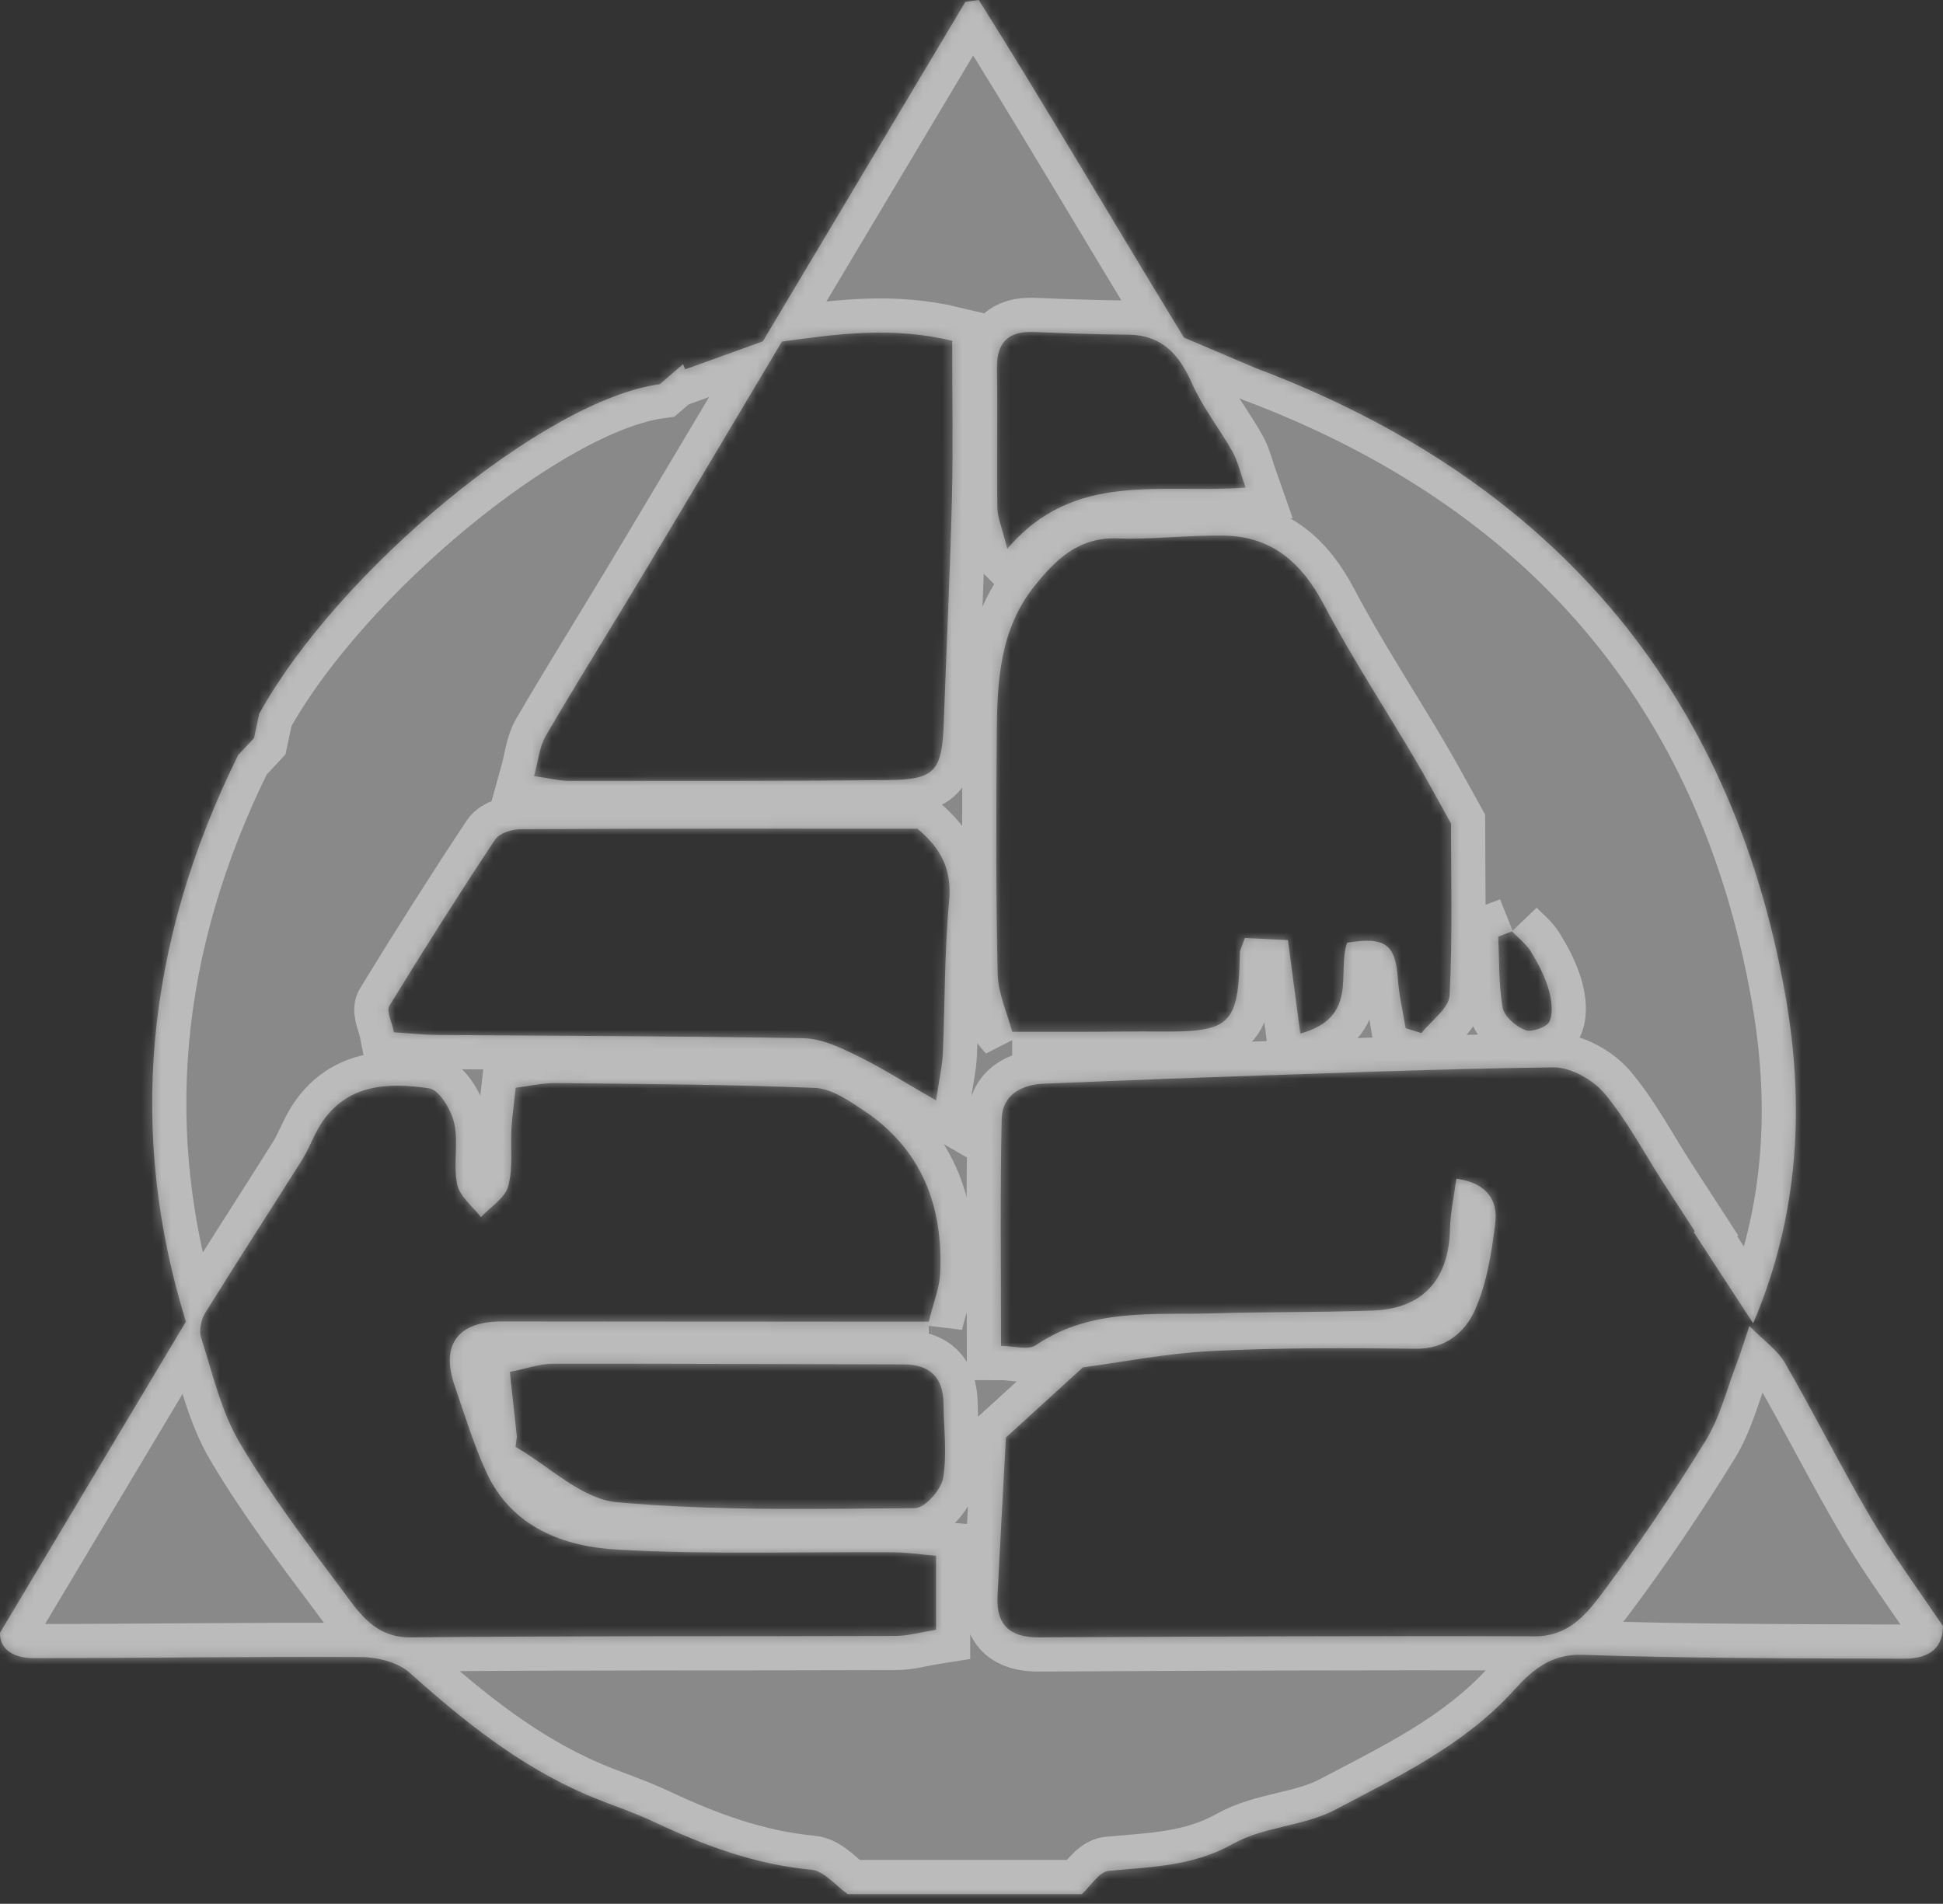
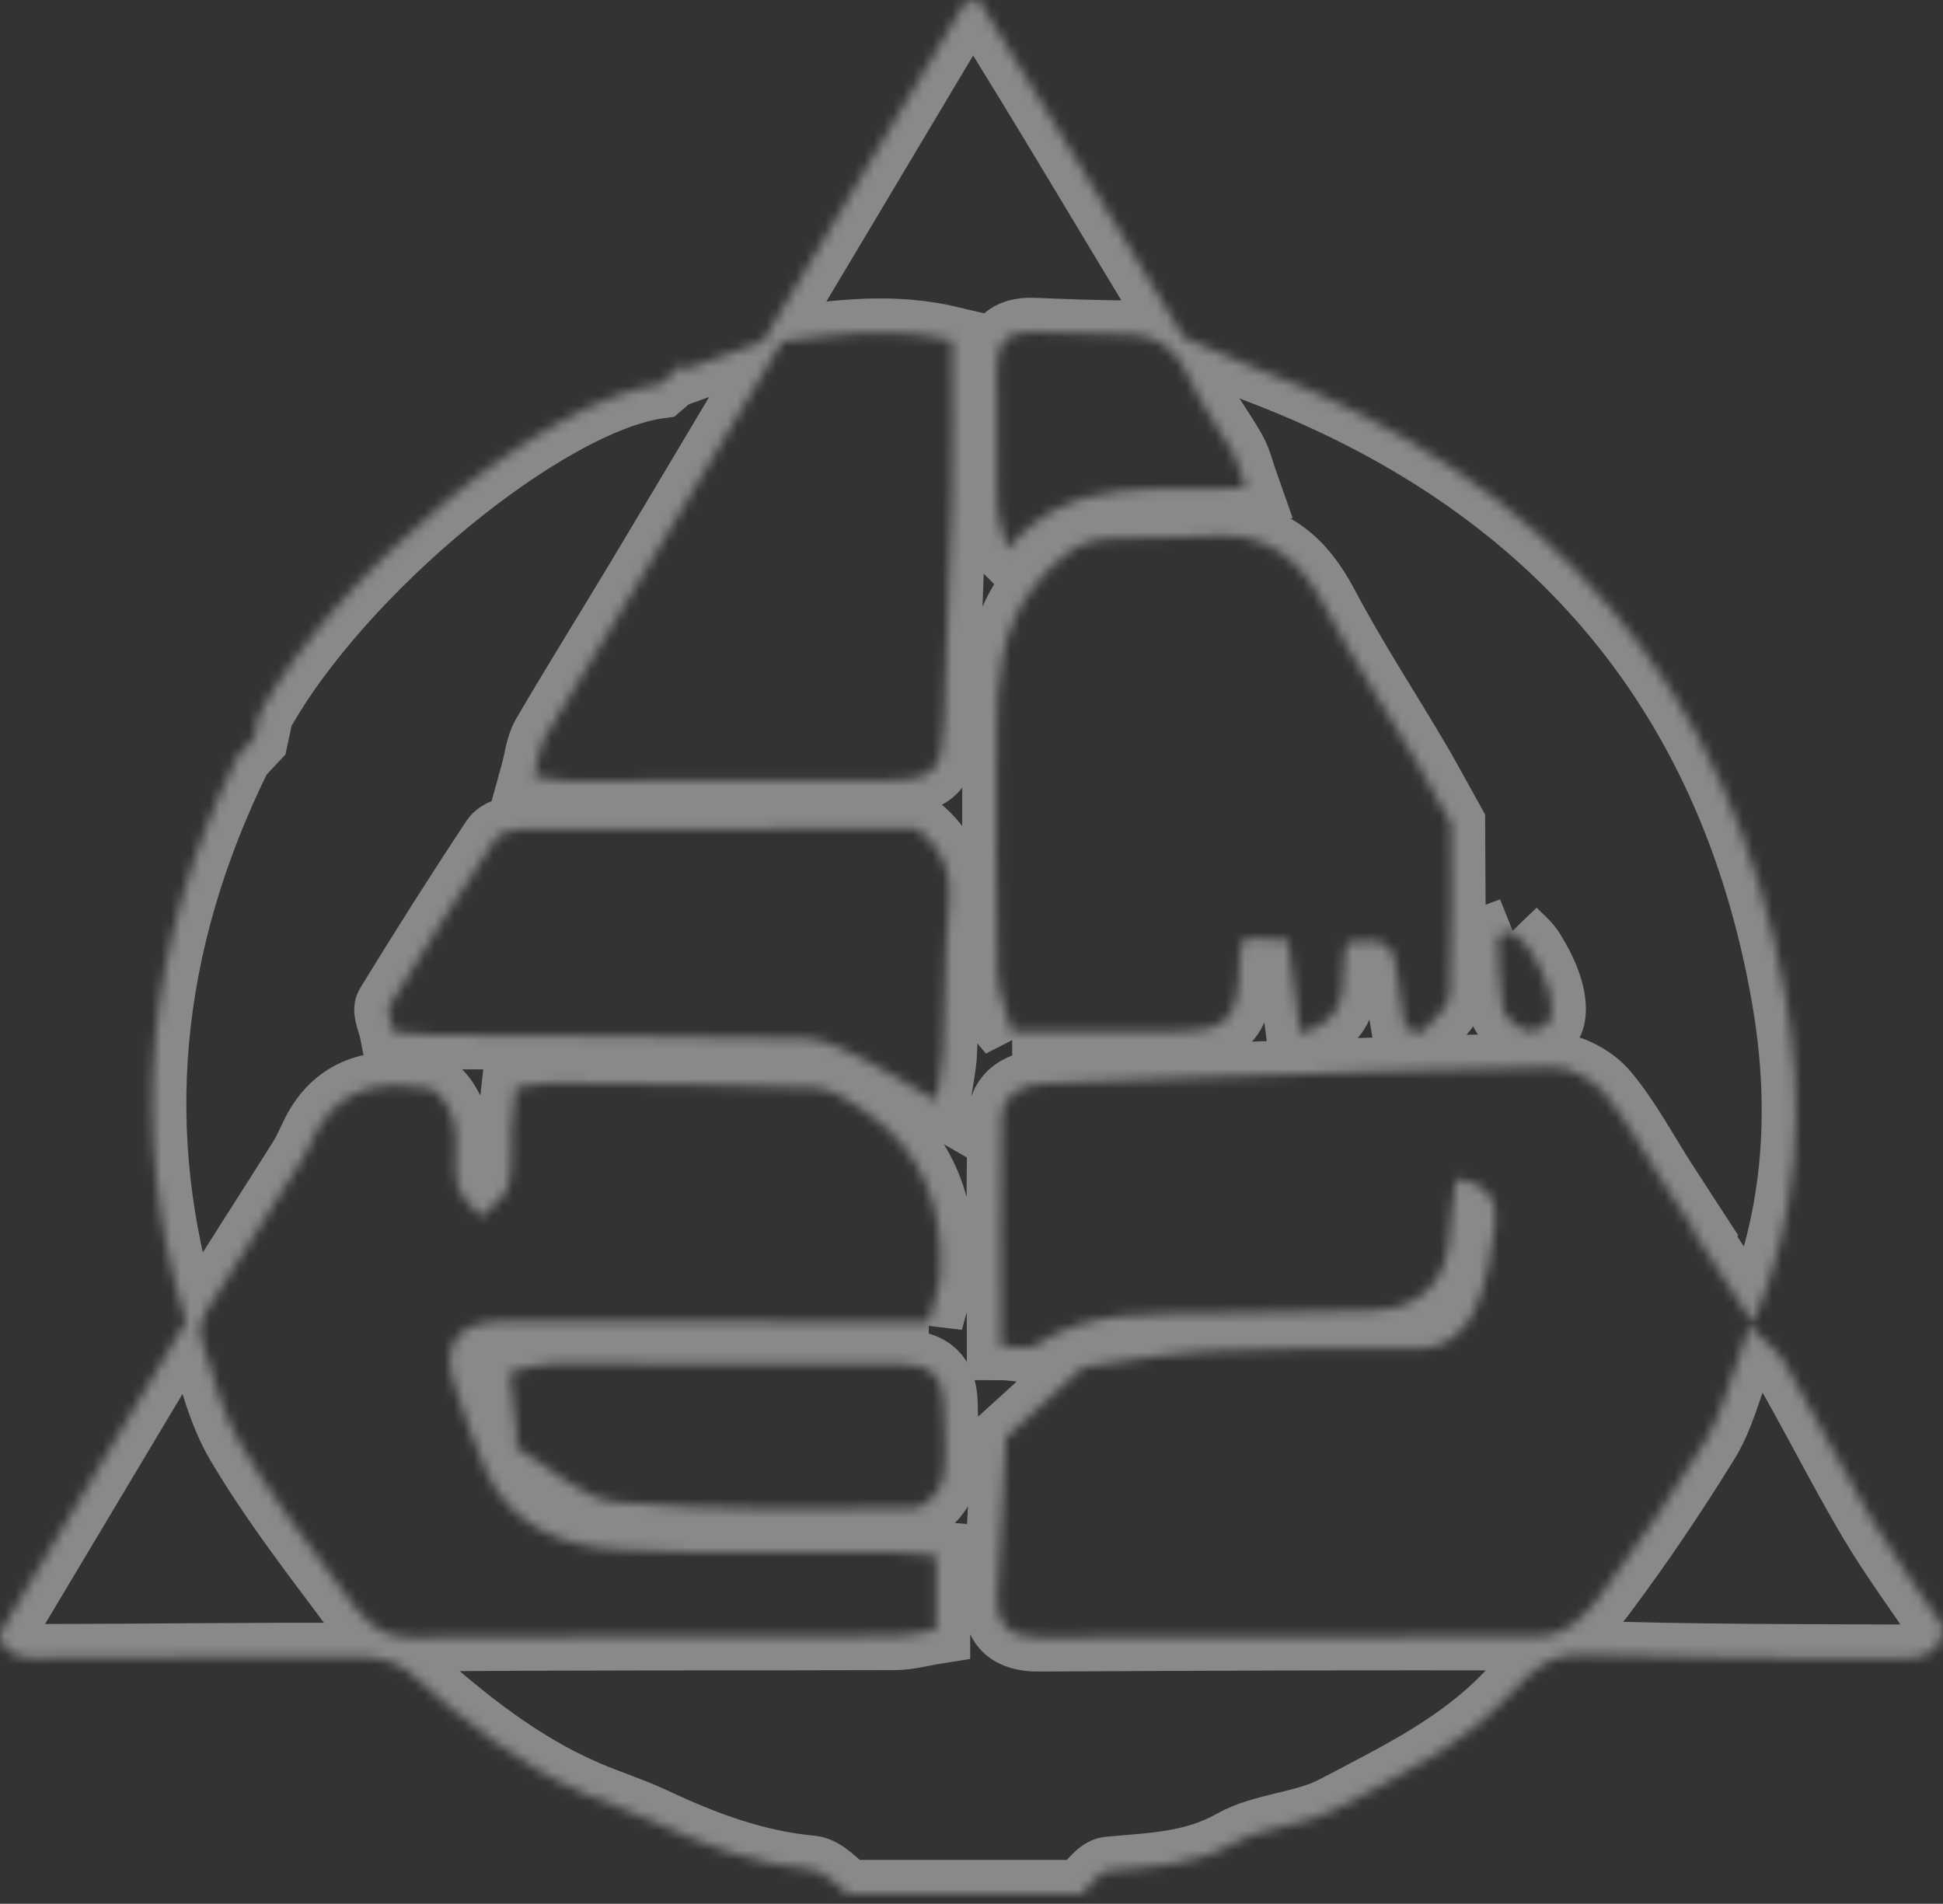
<svg xmlns="http://www.w3.org/2000/svg" width="199" height="195" viewBox="0 0 199 195" fill="none">
  <rect x="0" y="0" width="199" height="195" fill="#333333" stroke="none" />
  <g style="mix-blend-mode:overlay" opacity="0.42">
-     <path d="M86.842 194.019C85.597 193.147 84.406 191.629 83.094 191.509C77.336 190.977 72.09 189.013 66.938 186.59C64.688 185.531 62.298 184.786 60.014 183.801C53.164 180.845 47.466 176.258 41.954 171.332C40.762 170.267 38.685 169.741 37.008 169.728C25.811 169.661 14.607 169.841 3.41 169.841C1.473 169.841 -0.052 168.982 0.001 167.238C6.365 156.587 12.443 146.408 19.041 135.371C13.122 116.265 14.74 96.86 24.393 77.335C24.473 77.248 25.225 76.449 26.017 75.597C26.197 74.765 26.377 73.906 26.55 73.101C34.718 58.369 55.874 40.921 67.57 39.356C68.296 38.731 69.128 38.012 69.953 37.299C70.027 37.479 70.1 37.652 70.173 37.832C73.115 36.773 76.051 35.715 78.128 34.963C85.404 22.76 92.135 11.477 98.865 0.2C99.324 0.133 99.784 0.067 100.243 0C107.133 10.938 113.637 22.115 121.259 34.577C122.744 35.209 125.706 36.467 128.662 37.725C158.652 49.016 177.345 70.411 182.877 102.066C184.767 112.877 184.381 124.247 179.555 135.544C177.251 132.009 175.354 129.1 173.464 126.197C173.497 126.164 173.537 126.131 173.57 126.097C172.465 124.393 171.353 122.696 170.255 120.985C168.304 117.956 166.607 114.707 164.31 111.978C163.132 110.58 160.862 109.308 159.098 109.328C147.128 109.475 135.166 109.968 123.203 110.367C117.791 110.547 112.385 110.786 106.98 110.993C104.577 111.086 102.646 112.164 102.593 114.634C102.42 122.23 102.526 129.832 102.526 137.86C103.844 137.86 105.302 138.32 106.081 137.787C111.72 133.959 118.11 134.698 124.341 134.519C129.774 134.359 135.212 134.432 140.638 134.232C145.73 134.046 148.4 131.037 148.506 125.884C148.54 124.207 148.919 122.536 149.159 120.732C152.394 121.171 153.406 123.042 153.146 125.245C152.78 128.301 152.274 131.476 151.036 134.239C150.038 136.449 148.047 138.187 144.998 138.147C138.015 138.06 131.012 138.034 124.042 138.386C119.395 138.619 114.782 139.545 110.908 140.057C107.865 142.827 105.582 144.904 103.026 147.24C102.726 152.779 102.426 158.144 102.16 163.51C102.014 166.446 103.452 167.731 106.387 167.711C123.323 167.624 140.265 167.544 157.201 167.604C160.516 167.617 162.366 165.48 163.937 163.39C167.759 158.304 171.333 153.012 174.669 147.593C176.186 145.13 176.892 142.168 177.95 139.425C178.297 138.52 178.576 137.588 179.169 135.817C180.693 137.361 182.065 138.3 182.81 139.598C185.866 144.884 188.595 150.356 191.697 155.608C193.907 159.356 196.517 162.871 199 166.566C198.96 169.168 197.129 169.901 194.986 169.894C184.008 169.848 173.024 169.874 162.06 169.495C158.698 169.375 156.715 171.292 154.997 173.183C149.891 178.801 143.214 181.95 136.75 185.365C133.541 187.056 129.434 187.083 126.292 188.853C122.185 191.163 117.924 191.21 113.557 191.623C112.572 191.716 111.713 193.174 110.801 194.006H86.836L86.842 194.019ZM95.124 135.377C95.623 133.34 96.229 131.889 96.295 130.411C96.608 123.475 94.365 117.643 88.38 113.689C86.882 112.697 85.145 111.505 83.481 111.432C74.62 111.073 65.746 111.026 56.879 110.933C55.601 110.919 54.323 111.226 52.818 111.412C52.652 112.983 52.459 114.268 52.386 115.566C52.272 117.557 52.565 119.647 52.046 121.511C51.706 122.729 50.229 123.628 49.257 124.666C48.411 123.561 47.087 122.556 46.827 121.324C46.401 119.301 46.973 117.064 46.521 115.053C46.208 113.682 44.996 111.625 43.951 111.472C39.73 110.86 35.437 110.986 32.774 115.273C32.082 116.392 31.649 117.67 30.95 118.781C27.648 124.034 24.266 129.233 21.004 134.505C20.585 135.184 20.365 136.303 20.605 137.035C21.776 140.67 22.635 144.544 24.546 147.773C27.661 153.052 31.389 157.991 35.077 162.904C36.801 165.208 38.373 167.751 42.094 167.711C58.61 167.544 75.133 167.624 91.655 167.564C93.027 167.564 94.391 167.165 95.869 166.932V159.349C94.125 159.203 92.827 159.01 91.522 158.997C82.096 158.93 72.656 159.25 63.257 158.724C57.744 158.417 52.425 156.46 49.816 150.802C48.505 147.953 47.593 144.917 46.567 141.941C45.109 137.727 46.9 135.344 51.4 135.351C63.376 135.371 75.352 135.364 87.328 135.371C89.745 135.371 92.161 135.371 95.124 135.371V135.377ZM103.665 105.68C107.126 105.68 109.443 105.68 111.76 105.68C114.09 105.68 116.42 105.627 118.749 105.654C126.046 105.734 126.851 104.955 126.984 97.632C126.984 97.319 127.177 97.006 127.49 96.074C128.915 96.141 130.479 96.221 131.91 96.287C132.376 99.822 132.763 102.711 133.175 105.867C139.266 104.183 136.877 99.503 137.975 96.56C141.876 95.908 142.915 96.74 143.161 100.195C143.281 101.912 143.687 103.61 143.96 105.314C144.499 105.481 145.038 105.647 145.584 105.814C146.589 104.529 148.4 103.277 148.466 101.946C148.779 95.768 148.606 89.564 148.606 84.345C147.088 81.622 146.07 79.698 144.965 77.834C141.849 72.555 138.474 67.402 135.618 61.984C133.348 57.676 130.293 54.934 125.353 54.861C121.712 54.807 118.05 55.267 114.416 55.147C110.455 55.02 108.112 57.317 105.935 60.046C102.387 64.493 102.127 69.812 102.087 75.145C102.027 83.346 101.994 91.547 102.18 99.749C102.227 101.779 103.172 103.79 103.671 105.687L103.665 105.68ZM80.085 34.983C75.126 43.297 70.359 51.339 65.553 59.354C62.344 64.706 59.029 69.992 55.887 75.384C55.248 76.483 55.142 77.894 54.696 79.492C56.373 79.731 57.338 79.984 58.297 79.984C69.155 79.984 80.012 80.011 90.87 79.904C95.789 79.858 96.482 79.006 96.662 73.986C96.934 66.351 97.307 58.722 97.494 51.086C97.627 45.807 97.52 40.521 97.52 34.903C91.429 33.445 85.944 34.177 80.085 34.983ZM95.876 112.71C96.202 110.5 96.502 109.222 96.562 107.93C96.788 102.731 96.721 97.512 97.207 92.34C97.5 89.198 96.502 87.001 93.965 84.884C80.565 84.884 66.951 84.864 53.331 84.93C52.432 84.93 51.141 85.337 50.701 86.002C46.987 91.607 43.385 97.293 39.877 103.031C39.551 103.563 40.13 104.642 40.343 105.734C41.974 105.84 43.379 105.993 44.776 106.007C57.292 106.106 69.814 106.113 82.329 106.346C84.166 106.379 86.07 107.298 87.788 108.137C90.337 109.382 92.74 110.919 95.876 112.717V112.71ZM52.938 147.167C52.892 147.513 52.845 147.853 52.798 148.199C56.247 150.176 59.569 153.538 63.17 153.864C73.289 154.783 83.527 154.543 93.712 154.476C94.724 154.47 96.382 152.606 96.588 151.401C97.014 148.938 96.662 146.342 96.635 143.799C96.608 141.069 95.25 139.751 92.507 139.751C80.545 139.731 68.575 139.665 56.613 139.684C55.281 139.684 53.943 140.177 52.219 140.523C52.499 143.08 52.718 145.123 52.938 147.174V147.167ZM103.159 56.219C110.049 48.13 118.849 50.627 127.57 49.941C126.998 48.33 126.765 47.218 126.239 46.28C124.907 43.916 123.183 41.746 122.091 39.29C120.76 36.281 118.996 34.304 115.501 34.277C112.299 34.25 109.09 34.137 105.895 34.004C103.239 33.898 102.06 35.083 102.107 37.772C102.18 42.519 102.08 47.272 102.147 52.018C102.16 52.99 102.6 53.962 103.165 56.225L103.159 56.219ZM154.871 95.389C154.398 95.568 153.925 95.755 153.446 95.934C153.566 98.364 153.479 100.827 153.899 103.204C154.058 104.116 155.263 105.148 156.222 105.514C156.888 105.767 158.472 105.188 158.712 104.595C159.098 103.65 158.905 102.332 158.592 101.28C158.199 99.949 157.527 98.671 156.794 97.479C156.308 96.687 155.516 96.081 154.857 95.395L154.871 95.389Z" fill="white" />
-   </g>
+     </g>
  <g style="mix-blend-mode:overlay" opacity="0.42">
    <mask id="path-2-inside-1_35016_68691" fill="white">
      <path d="M86.842 194.019C85.597 193.147 84.406 191.629 83.094 191.509C77.336 190.977 72.09 189.013 66.938 186.59C64.688 185.531 62.298 184.786 60.014 183.801C53.164 180.845 47.466 176.258 41.954 171.332C40.762 170.267 38.685 169.741 37.008 169.728C25.811 169.661 14.607 169.841 3.41 169.841C1.473 169.841 -0.052 168.982 0.001 167.238C6.365 156.587 12.443 146.408 19.041 135.371C13.122 116.265 14.74 96.86 24.393 77.335C24.473 77.248 25.225 76.449 26.017 75.597C26.197 74.765 26.377 73.906 26.55 73.101C34.718 58.369 55.874 40.921 67.57 39.356C68.296 38.731 69.128 38.012 69.953 37.299C70.027 37.479 70.1 37.652 70.173 37.832C73.115 36.773 76.051 35.715 78.128 34.963C85.404 22.76 92.135 11.477 98.865 0.2C99.324 0.133 99.784 0.067 100.243 0C107.133 10.938 113.637 22.115 121.259 34.577C122.744 35.209 125.706 36.467 128.662 37.725C158.652 49.016 177.345 70.411 182.877 102.066C184.767 112.877 184.381 124.247 179.555 135.544C177.251 132.009 175.354 129.1 173.464 126.197C173.497 126.164 173.537 126.131 173.57 126.097C172.465 124.393 171.353 122.696 170.255 120.985C168.304 117.956 166.607 114.707 164.31 111.978C163.132 110.58 160.862 109.308 159.098 109.328C147.128 109.475 135.166 109.968 123.203 110.367C117.791 110.547 112.385 110.786 106.98 110.993C104.577 111.086 102.646 112.164 102.593 114.634C102.42 122.23 102.526 129.832 102.526 137.86C103.844 137.86 105.302 138.32 106.081 137.787C111.72 133.959 118.11 134.698 124.341 134.519C129.774 134.359 135.212 134.432 140.638 134.232C145.73 134.046 148.4 131.037 148.506 125.884C148.54 124.207 148.919 122.536 149.159 120.732C152.394 121.171 153.406 123.042 153.146 125.245C152.78 128.301 152.274 131.476 151.036 134.239C150.038 136.449 148.047 138.187 144.998 138.147C138.015 138.06 131.012 138.034 124.042 138.386C119.395 138.619 114.782 139.545 110.908 140.057C107.865 142.827 105.582 144.904 103.026 147.24C102.726 152.779 102.426 158.144 102.16 163.51C102.014 166.446 103.452 167.731 106.387 167.711C123.323 167.624 140.265 167.544 157.201 167.604C160.516 167.617 162.366 165.48 163.937 163.39C167.759 158.304 171.333 153.012 174.669 147.593C176.186 145.13 176.892 142.168 177.95 139.425C178.297 138.52 178.576 137.588 179.169 135.817C180.693 137.361 182.065 138.3 182.81 139.598C185.866 144.884 188.595 150.356 191.697 155.608C193.907 159.356 196.517 162.871 199 166.566C198.96 169.168 197.129 169.901 194.986 169.894C184.008 169.848 173.024 169.874 162.06 169.495C158.698 169.375 156.715 171.292 154.997 173.183C149.891 178.801 143.214 181.95 136.75 185.365C133.541 187.056 129.434 187.083 126.292 188.853C122.185 191.163 117.924 191.21 113.557 191.623C112.572 191.716 111.713 193.174 110.801 194.006H86.836L86.842 194.019ZM95.124 135.377C95.623 133.34 96.229 131.889 96.295 130.411C96.608 123.475 94.365 117.643 88.38 113.689C86.882 112.697 85.145 111.505 83.481 111.432C74.62 111.073 65.746 111.026 56.879 110.933C55.601 110.919 54.323 111.226 52.818 111.412C52.652 112.983 52.459 114.268 52.386 115.566C52.272 117.557 52.565 119.647 52.046 121.511C51.706 122.729 50.229 123.628 49.257 124.666C48.411 123.561 47.087 122.556 46.827 121.324C46.401 119.301 46.973 117.064 46.521 115.053C46.208 113.682 44.996 111.625 43.951 111.472C39.73 110.86 35.437 110.986 32.774 115.273C32.082 116.392 31.649 117.67 30.95 118.781C27.648 124.034 24.266 129.233 21.004 134.505C20.585 135.184 20.365 136.303 20.605 137.035C21.776 140.67 22.635 144.544 24.546 147.773C27.661 153.052 31.389 157.991 35.077 162.904C36.801 165.208 38.373 167.751 42.094 167.711C58.61 167.544 75.133 167.624 91.655 167.564C93.027 167.564 94.391 167.165 95.869 166.932V159.349C94.125 159.203 92.827 159.01 91.522 158.997C82.096 158.93 72.656 159.25 63.257 158.724C57.744 158.417 52.425 156.46 49.816 150.802C48.505 147.953 47.593 144.917 46.567 141.941C45.109 137.727 46.9 135.344 51.4 135.351C63.376 135.371 75.352 135.364 87.328 135.371C89.745 135.371 92.161 135.371 95.124 135.371V135.377ZM103.665 105.68C107.126 105.68 109.443 105.68 111.76 105.68C114.09 105.68 116.42 105.627 118.749 105.654C126.046 105.734 126.851 104.955 126.984 97.632C126.984 97.319 127.177 97.006 127.49 96.074C128.915 96.141 130.479 96.221 131.91 96.287C132.376 99.822 132.763 102.711 133.175 105.867C139.266 104.183 136.877 99.503 137.975 96.56C141.876 95.908 142.915 96.74 143.161 100.195C143.281 101.912 143.687 103.61 143.96 105.314C144.499 105.481 145.038 105.647 145.584 105.814C146.589 104.529 148.4 103.277 148.466 101.946C148.779 95.768 148.606 89.564 148.606 84.345C147.088 81.622 146.07 79.698 144.965 77.834C141.849 72.555 138.474 67.402 135.618 61.984C133.348 57.676 130.293 54.934 125.353 54.861C121.712 54.807 118.05 55.267 114.416 55.147C110.455 55.02 108.112 57.317 105.935 60.046C102.387 64.493 102.127 69.812 102.087 75.145C102.027 83.346 101.994 91.547 102.18 99.749C102.227 101.779 103.172 103.79 103.671 105.687L103.665 105.68ZM80.085 34.983C75.126 43.297 70.359 51.339 65.553 59.354C62.344 64.706 59.029 69.992 55.887 75.384C55.248 76.483 55.142 77.894 54.696 79.492C56.373 79.731 57.338 79.984 58.297 79.984C69.155 79.984 80.012 80.011 90.87 79.904C95.789 79.858 96.482 79.006 96.662 73.986C96.934 66.351 97.307 58.722 97.494 51.086C97.627 45.807 97.52 40.521 97.52 34.903C91.429 33.445 85.944 34.177 80.085 34.983ZM95.876 112.71C96.202 110.5 96.502 109.222 96.562 107.93C96.788 102.731 96.721 97.512 97.207 92.34C97.5 89.198 96.502 87.001 93.965 84.884C80.565 84.884 66.951 84.864 53.331 84.93C52.432 84.93 51.141 85.337 50.701 86.002C46.987 91.607 43.385 97.293 39.877 103.031C39.551 103.563 40.13 104.642 40.343 105.734C41.974 105.84 43.379 105.993 44.776 106.007C57.292 106.106 69.814 106.113 82.329 106.346C84.166 106.379 86.07 107.298 87.788 108.137C90.337 109.382 92.74 110.919 95.876 112.717V112.71ZM52.938 147.167C52.892 147.513 52.845 147.853 52.798 148.199C56.247 150.176 59.569 153.538 63.17 153.864C73.289 154.783 83.527 154.543 93.712 154.476C94.724 154.47 96.382 152.606 96.588 151.401C97.014 148.938 96.662 146.342 96.635 143.799C96.608 141.069 95.25 139.751 92.507 139.751C80.545 139.731 68.575 139.665 56.613 139.684C55.281 139.684 53.943 140.177 52.219 140.523C52.499 143.08 52.718 145.123 52.938 147.174V147.167ZM103.159 56.219C110.049 48.13 118.849 50.627 127.57 49.941C126.998 48.33 126.765 47.218 126.239 46.28C124.907 43.916 123.183 41.746 122.091 39.29C120.76 36.281 118.996 34.304 115.501 34.277C112.299 34.25 109.09 34.137 105.895 34.004C103.239 33.898 102.06 35.083 102.107 37.772C102.18 42.519 102.08 47.272 102.147 52.018C102.16 52.99 102.6 53.962 103.165 56.225L103.159 56.219ZM154.871 95.389C154.398 95.568 153.925 95.755 153.446 95.934C153.566 98.364 153.479 100.827 153.899 103.204C154.058 104.116 155.263 105.148 156.222 105.514C156.888 105.767 158.472 105.188 158.712 104.595C159.098 103.65 158.905 102.332 158.592 101.28C158.199 99.949 157.527 98.671 156.794 97.479C156.308 96.687 155.516 96.081 154.857 95.395L154.871 95.389Z" />
    </mask>
    <path d="M86.842 194.019C85.597 193.147 84.406 191.629 83.094 191.509C77.336 190.977 72.09 189.013 66.938 186.59C64.688 185.531 62.298 184.786 60.014 183.801C53.164 180.845 47.466 176.258 41.954 171.332C40.762 170.267 38.685 169.741 37.008 169.728C25.811 169.661 14.607 169.841 3.41 169.841C1.473 169.841 -0.052 168.982 0.001 167.238C6.365 156.587 12.443 146.408 19.041 135.371C13.122 116.265 14.74 96.86 24.393 77.335C24.473 77.248 25.225 76.449 26.017 75.597C26.197 74.765 26.377 73.906 26.55 73.101C34.718 58.369 55.874 40.921 67.57 39.356C68.296 38.731 69.128 38.012 69.953 37.299C70.027 37.479 70.1 37.652 70.173 37.832C73.115 36.773 76.051 35.715 78.128 34.963C85.404 22.76 92.135 11.477 98.865 0.2C99.324 0.133 99.784 0.067 100.243 0C107.133 10.938 113.637 22.115 121.259 34.577C122.744 35.209 125.706 36.467 128.662 37.725C158.652 49.016 177.345 70.411 182.877 102.066C184.767 112.877 184.381 124.247 179.555 135.544C177.251 132.009 175.354 129.1 173.464 126.197C173.497 126.164 173.537 126.131 173.57 126.097C172.465 124.393 171.353 122.696 170.255 120.985C168.304 117.956 166.607 114.707 164.31 111.978C163.132 110.58 160.862 109.308 159.098 109.328C147.128 109.475 135.166 109.968 123.203 110.367C117.791 110.547 112.385 110.786 106.98 110.993C104.577 111.086 102.646 112.164 102.593 114.634C102.42 122.23 102.526 129.832 102.526 137.86C103.844 137.86 105.302 138.32 106.081 137.787C111.72 133.959 118.11 134.698 124.341 134.519C129.774 134.359 135.212 134.432 140.638 134.232C145.73 134.046 148.4 131.037 148.506 125.884C148.54 124.207 148.919 122.536 149.159 120.732C152.394 121.171 153.406 123.042 153.146 125.245C152.78 128.301 152.274 131.476 151.036 134.239C150.038 136.449 148.047 138.187 144.998 138.147C138.015 138.06 131.012 138.034 124.042 138.386C119.395 138.619 114.782 139.545 110.908 140.057C107.865 142.827 105.582 144.904 103.026 147.24C102.726 152.779 102.426 158.144 102.16 163.51C102.014 166.446 103.452 167.731 106.387 167.711C123.323 167.624 140.265 167.544 157.201 167.604C160.516 167.617 162.366 165.48 163.937 163.39C167.759 158.304 171.333 153.012 174.669 147.593C176.186 145.13 176.892 142.168 177.95 139.425C178.297 138.52 178.576 137.588 179.169 135.817C180.693 137.361 182.065 138.3 182.81 139.598C185.866 144.884 188.595 150.356 191.697 155.608C193.907 159.356 196.517 162.871 199 166.566C198.96 169.168 197.129 169.901 194.986 169.894C184.008 169.848 173.024 169.874 162.06 169.495C158.698 169.375 156.715 171.292 154.997 173.183C149.891 178.801 143.214 181.95 136.75 185.365C133.541 187.056 129.434 187.083 126.292 188.853C122.185 191.163 117.924 191.21 113.557 191.623C112.572 191.716 111.713 193.174 110.801 194.006H86.836L86.842 194.019ZM95.124 135.377C95.623 133.34 96.229 131.889 96.295 130.411C96.608 123.475 94.365 117.643 88.38 113.689C86.882 112.697 85.145 111.505 83.481 111.432C74.62 111.073 65.746 111.026 56.879 110.933C55.601 110.919 54.323 111.226 52.818 111.412C52.652 112.983 52.459 114.268 52.386 115.566C52.272 117.557 52.565 119.647 52.046 121.511C51.706 122.729 50.229 123.628 49.257 124.666C48.411 123.561 47.087 122.556 46.827 121.324C46.401 119.301 46.973 117.064 46.521 115.053C46.208 113.682 44.996 111.625 43.951 111.472C39.73 110.86 35.437 110.986 32.774 115.273C32.082 116.392 31.649 117.67 30.95 118.781C27.648 124.034 24.266 129.233 21.004 134.505C20.585 135.184 20.365 136.303 20.605 137.035C21.776 140.67 22.635 144.544 24.546 147.773C27.661 153.052 31.389 157.991 35.077 162.904C36.801 165.208 38.373 167.751 42.094 167.711C58.61 167.544 75.133 167.624 91.655 167.564C93.027 167.564 94.391 167.165 95.869 166.932V159.349C94.125 159.203 92.827 159.01 91.522 158.997C82.096 158.93 72.656 159.25 63.257 158.724C57.744 158.417 52.425 156.46 49.816 150.802C48.505 147.953 47.593 144.917 46.567 141.941C45.109 137.727 46.9 135.344 51.4 135.351C63.376 135.371 75.352 135.364 87.328 135.371C89.745 135.371 92.161 135.371 95.124 135.371V135.377ZM103.665 105.68C107.126 105.68 109.443 105.68 111.76 105.68C114.09 105.68 116.42 105.627 118.749 105.654C126.046 105.734 126.851 104.955 126.984 97.632C126.984 97.319 127.177 97.006 127.49 96.074C128.915 96.141 130.479 96.221 131.91 96.287C132.376 99.822 132.763 102.711 133.175 105.867C139.266 104.183 136.877 99.503 137.975 96.56C141.876 95.908 142.915 96.74 143.161 100.195C143.281 101.912 143.687 103.61 143.96 105.314C144.499 105.481 145.038 105.647 145.584 105.814C146.589 104.529 148.4 103.277 148.466 101.946C148.779 95.768 148.606 89.564 148.606 84.345C147.088 81.622 146.07 79.698 144.965 77.834C141.849 72.555 138.474 67.402 135.618 61.984C133.348 57.676 130.293 54.934 125.353 54.861C121.712 54.807 118.05 55.267 114.416 55.147C110.455 55.02 108.112 57.317 105.935 60.046C102.387 64.493 102.127 69.812 102.087 75.145C102.027 83.346 101.994 91.547 102.18 99.749C102.227 101.779 103.172 103.79 103.671 105.687L103.665 105.68ZM80.085 34.983C75.126 43.297 70.359 51.339 65.553 59.354C62.344 64.706 59.029 69.992 55.887 75.384C55.248 76.483 55.142 77.894 54.696 79.492C56.373 79.731 57.338 79.984 58.297 79.984C69.155 79.984 80.012 80.011 90.87 79.904C95.789 79.858 96.482 79.006 96.662 73.986C96.934 66.351 97.307 58.722 97.494 51.086C97.627 45.807 97.52 40.521 97.52 34.903C91.429 33.445 85.944 34.177 80.085 34.983ZM95.876 112.71C96.202 110.5 96.502 109.222 96.562 107.93C96.788 102.731 96.721 97.512 97.207 92.34C97.5 89.198 96.502 87.001 93.965 84.884C80.565 84.884 66.951 84.864 53.331 84.93C52.432 84.93 51.141 85.337 50.701 86.002C46.987 91.607 43.385 97.293 39.877 103.031C39.551 103.563 40.13 104.642 40.343 105.734C41.974 105.84 43.379 105.993 44.776 106.007C57.292 106.106 69.814 106.113 82.329 106.346C84.166 106.379 86.07 107.298 87.788 108.137C90.337 109.382 92.74 110.919 95.876 112.717V112.71ZM52.938 147.167C52.892 147.513 52.845 147.853 52.798 148.199C56.247 150.176 59.569 153.538 63.17 153.864C73.289 154.783 83.527 154.543 93.712 154.476C94.724 154.47 96.382 152.606 96.588 151.401C97.014 148.938 96.662 146.342 96.635 143.799C96.608 141.069 95.25 139.751 92.507 139.751C80.545 139.731 68.575 139.665 56.613 139.684C55.281 139.684 53.943 140.177 52.219 140.523C52.499 143.08 52.718 145.123 52.938 147.174V147.167ZM103.159 56.219C110.049 48.13 118.849 50.627 127.57 49.941C126.998 48.33 126.765 47.218 126.239 46.28C124.907 43.916 123.183 41.746 122.091 39.29C120.76 36.281 118.996 34.304 115.501 34.277C112.299 34.25 109.09 34.137 105.895 34.004C103.239 33.898 102.06 35.083 102.107 37.772C102.18 42.519 102.08 47.272 102.147 52.018C102.16 52.99 102.6 53.962 103.165 56.225L103.159 56.219ZM154.871 95.389C154.398 95.568 153.925 95.755 153.446 95.934C153.566 98.364 153.479 100.827 153.899 103.204C154.058 104.116 155.263 105.148 156.222 105.514C156.888 105.767 158.472 105.188 158.712 104.595C159.098 103.65 158.905 102.332 158.592 101.28C158.199 99.949 157.527 98.671 156.794 97.479C156.308 96.687 155.516 96.081 154.857 95.395L154.871 95.389Z" stroke="white" stroke-width="7" mask="url(#path-2-inside-1_35016_68691)" />
  </g>
</svg>